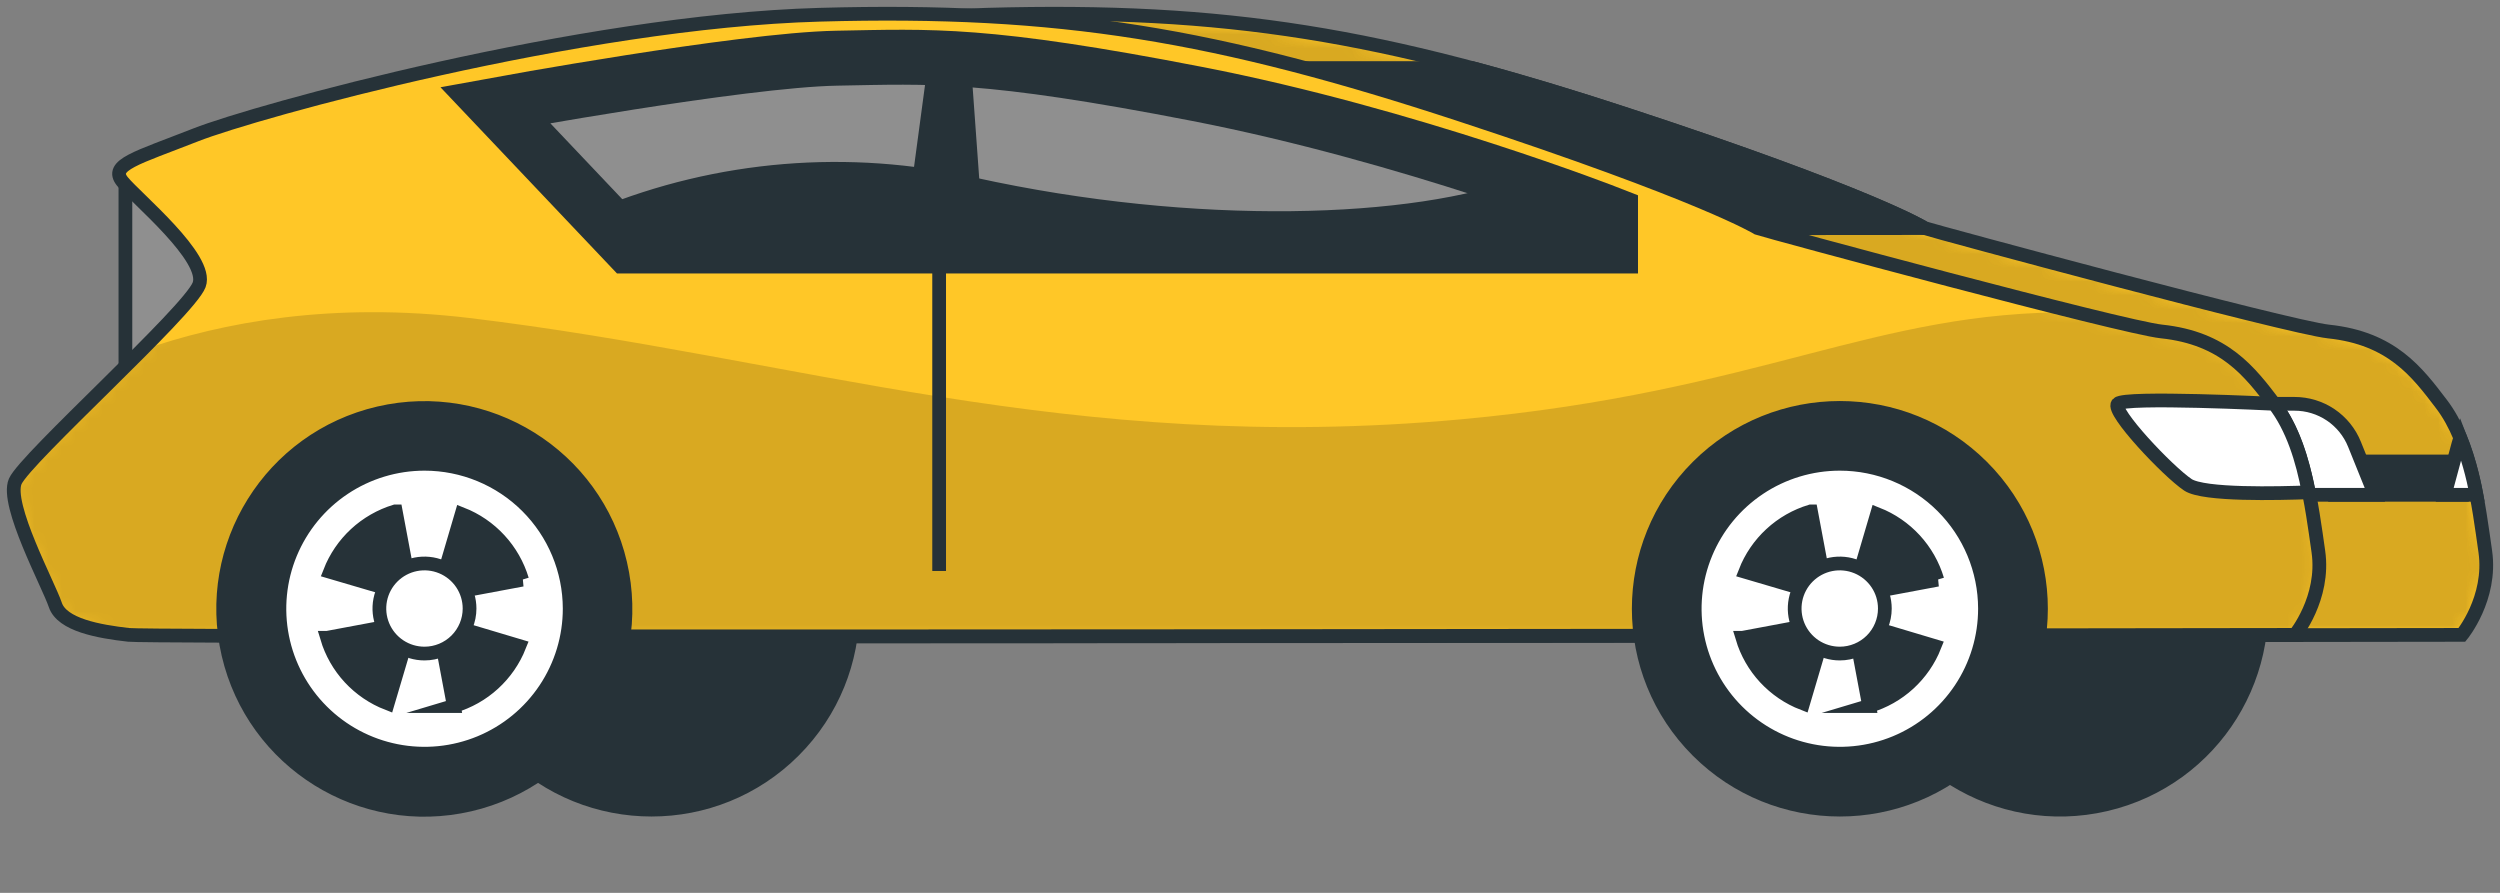
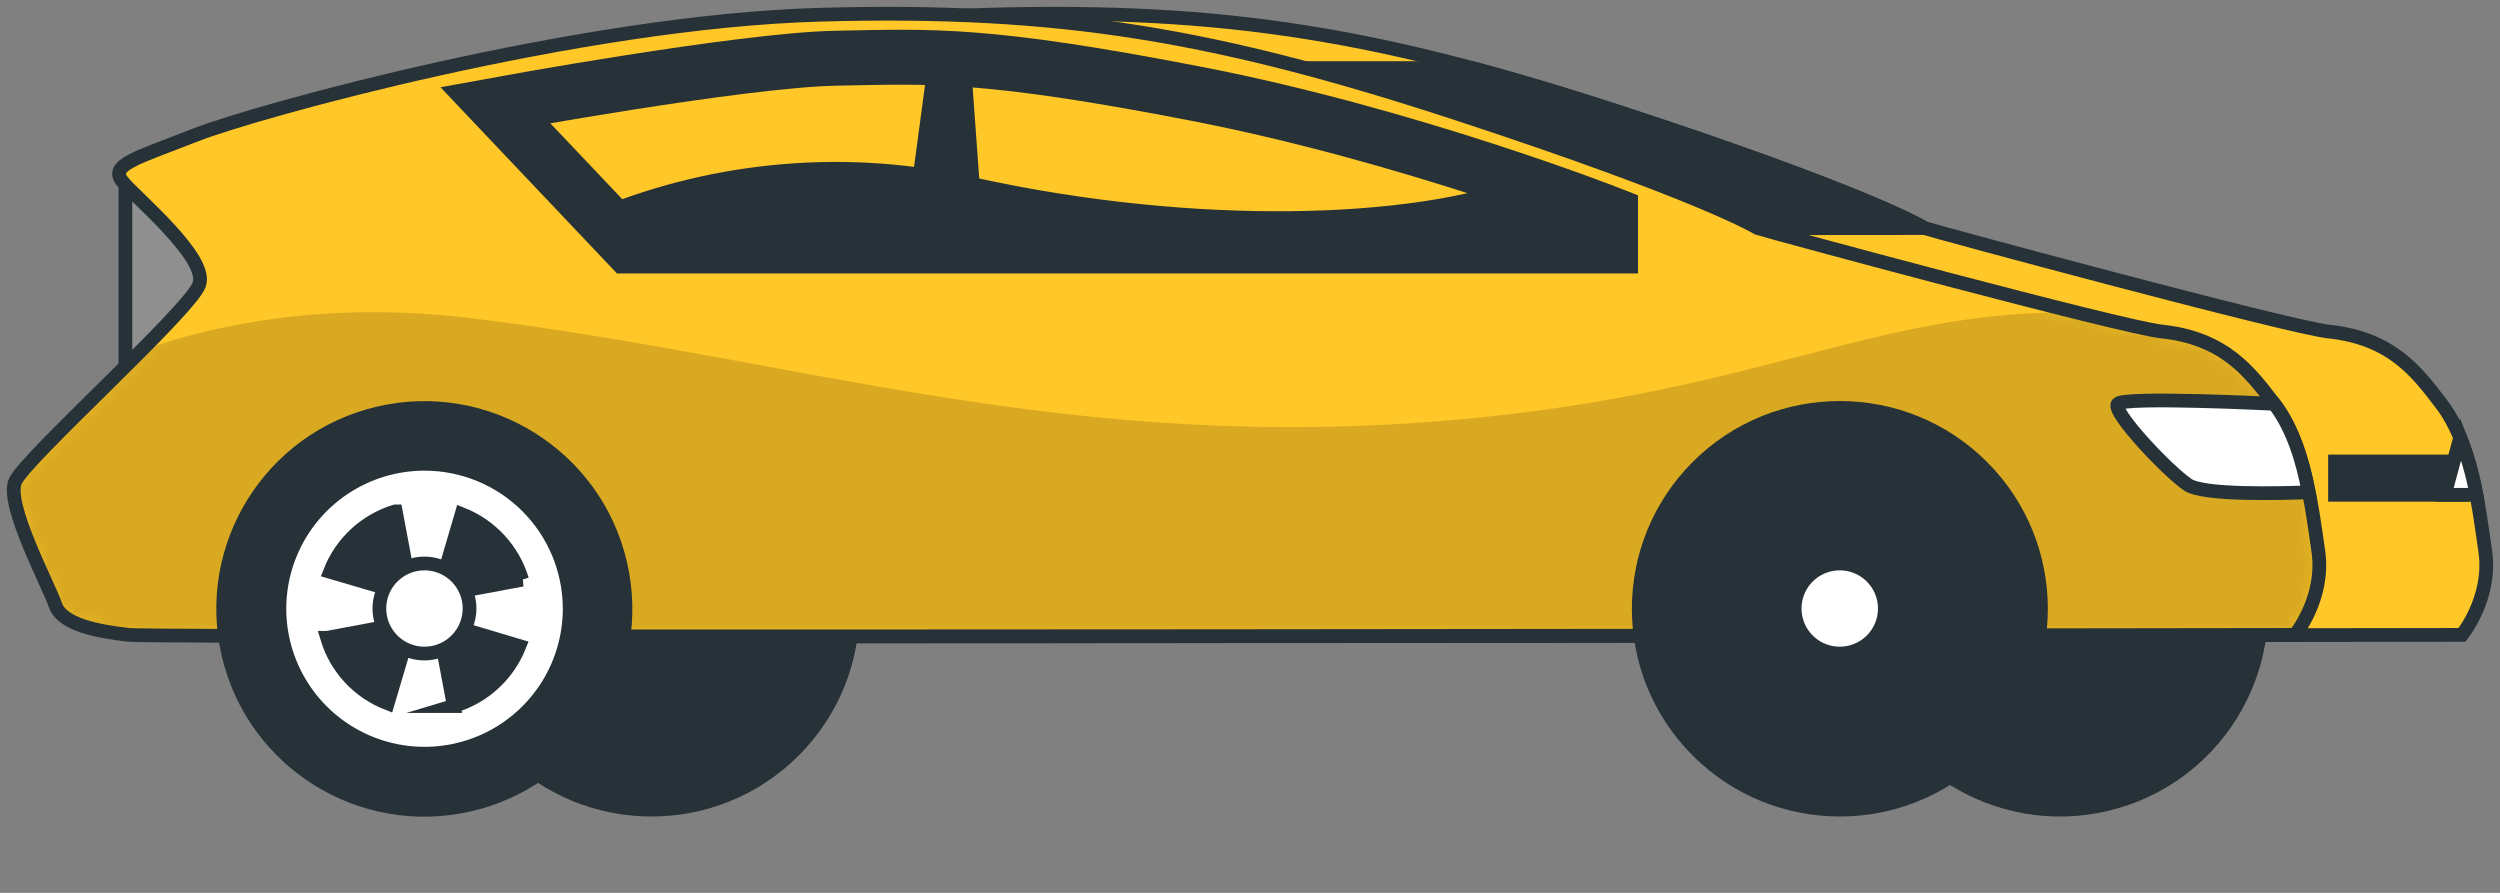
<svg xmlns="http://www.w3.org/2000/svg" width="182" height="65" viewBox="0 0 182 65" fill="none">
  <rect x="0" y="0" width="182" height="65" fill="#808080" stroke="none" />
  <path d="M153.303 58.559C161.178 56.724 166.072 48.86 164.236 40.995C162.399 33.129 154.526 28.24 146.651 30.075C138.776 31.91 133.881 39.773 135.718 47.639C137.555 55.504 145.428 60.393 153.303 58.559Z" fill="#263238" stroke="#263238" stroke-miterlimit="10" />
  <path d="M57.784 54.659C63.502 48.948 63.502 39.689 57.784 33.978C52.066 28.267 42.796 28.267 37.078 33.978C31.36 39.689 31.36 48.948 37.078 54.659C42.796 60.37 52.066 60.37 57.784 54.659Z" fill="#263238" stroke="#263238" stroke-miterlimit="10" />
  <path d="M140.101 16.604C140.101 16.604 136.216 14.178 118.477 8.352C100.739 2.527 89.314 0.581 71.822 1.073C54.33 1.565 30.753 8.112 26.381 9.817C22.009 11.522 20.061 12.003 21.035 13.211C22.009 14.418 27.349 18.796 26.622 20.736C25.894 22.676 13.999 33.371 13.255 35.048C12.511 36.726 15.69 42.574 16.171 44.033C16.653 45.492 19.334 45.973 21.517 46.219C23.7 46.465 179.227 46.219 179.227 46.219C179.227 46.219 181.416 43.552 180.929 40.153C180.442 36.753 179.922 32.272 177.728 29.403C175.955 27.075 174.123 24.621 169.521 24.135C166.605 23.823 140.834 16.85 140.101 16.604Z" fill="#FFC727" />
  <mask id="mask0_940_1558" style="mask-type:luminance" maskUnits="userSpaceOnUse" x="13" y="1" width="168" height="46">
    <path d="M140.101 16.604C140.101 16.604 136.216 14.178 118.477 8.352C100.739 2.527 89.314 0.581 71.822 1.073C54.33 1.565 30.753 8.112 26.381 9.817C22.009 11.522 20.061 12.003 21.035 13.211C22.009 14.418 27.349 18.796 26.622 20.736C25.894 22.676 13.999 33.371 13.255 35.048C12.511 36.726 15.69 42.574 16.171 44.033C16.653 45.492 19.334 45.973 21.517 46.219C23.7 46.465 179.227 46.219 179.227 46.219C179.227 46.219 181.416 43.552 180.929 40.153C180.442 36.753 179.922 32.272 177.728 29.403C175.955 27.075 174.123 24.621 169.521 24.135C166.605 23.823 140.834 16.85 140.101 16.604Z" fill="white" />
  </mask>
  <g mask="url(#mask0_940_1558)">
    <path d="M140.101 16.604C140.101 16.604 136.216 14.178 118.477 8.352C100.739 2.527 89.314 0.581 71.822 1.073C54.33 1.565 30.753 8.112 26.381 9.817C22.009 11.522 20.061 12.003 21.035 13.211C22.009 14.418 27.349 18.796 26.622 20.736C25.894 22.676 13.999 33.371 13.255 35.048C12.511 36.726 15.69 42.574 16.171 44.033C16.653 45.492 19.334 45.973 21.517 46.219C23.7 46.465 179.227 46.219 179.227 46.219C179.227 46.219 181.416 43.552 180.929 40.153C180.442 36.753 179.922 32.272 177.728 29.403C175.955 27.075 174.123 24.621 169.521 24.135C166.605 23.823 140.834 16.85 140.101 16.604Z" fill="#FFC727" />
    <mask id="mask1_940_1558" style="mask-type:luminance" maskUnits="userSpaceOnUse" x="13" y="1" width="168" height="46">
-       <path d="M140.101 16.604C140.101 16.604 136.216 14.178 118.477 8.352C100.739 2.527 89.314 0.581 71.822 1.073C54.33 1.565 30.753 8.112 26.381 9.817C22.009 11.522 20.061 12.003 21.035 13.211C22.009 14.418 27.349 18.796 26.622 20.736C25.894 22.676 13.999 33.371 13.255 35.048C12.511 36.726 15.69 42.574 16.171 44.033C16.653 45.492 19.334 45.973 21.517 46.219C23.7 46.465 179.227 46.219 179.227 46.219C179.227 46.219 181.416 43.552 180.929 40.153C180.442 36.753 179.922 32.272 177.728 29.403C175.955 27.075 174.123 24.621 169.521 24.135C166.605 23.823 140.834 16.85 140.101 16.604Z" fill="white" />
-     </mask>
+       </mask>
    <g mask="url(#mask1_940_1558)">
      <path opacity="0.15" d="M140.101 16.604C140.101 16.604 136.216 14.178 118.477 8.352C100.739 2.527 89.314 0.581 71.822 1.073C54.33 1.565 30.753 8.112 26.381 9.817C22.009 11.522 20.061 12.003 21.035 13.211C22.009 14.418 27.349 18.796 26.622 20.736C25.894 22.676 13.999 33.371 13.255 35.048C12.511 36.726 15.69 42.574 16.171 44.033C16.653 45.492 19.334 45.973 21.517 46.219C23.7 46.465 179.227 46.219 179.227 46.219C179.227 46.219 181.416 43.552 180.929 40.153C180.442 36.753 179.922 32.272 177.728 29.403C175.955 27.075 174.123 24.621 169.521 24.135C166.605 23.823 140.834 16.85 140.101 16.604Z" fill="black" />
    </g>
  </g>
  <path d="M140.101 16.604C140.101 16.604 136.216 14.178 118.477 8.352C100.739 2.527 89.314 0.581 71.822 1.073C54.33 1.565 30.753 8.112 26.381 9.817C22.009 11.522 20.061 12.003 21.035 13.211C22.009 14.418 27.349 18.796 26.622 20.736C25.894 22.676 13.999 33.371 13.255 35.048C12.511 36.726 15.69 42.574 16.171 44.033C16.653 45.492 19.334 45.973 21.517 46.219C23.7 46.465 179.227 46.219 179.227 46.219C179.227 46.219 181.416 43.552 180.929 40.153C180.442 36.753 179.922 32.272 177.728 29.403C175.955 27.075 174.123 24.621 169.521 24.135C166.605 23.823 140.834 16.85 140.101 16.604Z" stroke="#263238" stroke-miterlimit="10" />
  <path d="M179.227 33.595H169.991V36.021H179.227V33.595Z" fill="#263238" stroke="#263238" stroke-miterlimit="10" />
-   <path d="M165.56 29.398H167.031C167.973 29.396 168.893 29.676 169.674 30.202C170.454 30.728 171.058 31.476 171.409 32.349L172.891 36.021H168.076L165.56 29.398Z" fill="white" stroke="#263238" stroke-miterlimit="10" />
  <path d="M179.113 31.879C179.058 32.032 179.009 32.185 178.965 32.349L177.975 36.021H180.284C180.028 34.606 179.636 33.219 179.113 31.879Z" fill="white" stroke="#263238" stroke-miterlimit="10" />
  <path d="M140.101 16.604C140.101 16.604 136.216 14.178 118.478 8.352C114.423 7.024 110.708 5.899 107.168 4.953H94.66L91.99 5.685L127.954 16.615L140.101 16.604Z" fill="#263238" stroke="#263238" stroke-miterlimit="10" />
  <path d="M9.13 12.713V29.108C9.13 29.108 19.121 20.91 17.884 18.577C16.648 16.243 9.13 12.713 9.13 12.713Z" fill="#8F8F8F" stroke="#263238" stroke-miterlimit="10" />
  <path d="M127.954 16.604C127.954 16.604 124.064 14.178 106.325 8.352C88.587 2.527 77.168 0.581 59.67 1.073C42.172 1.565 18.601 8.112 14.256 9.817C9.912 11.522 7.937 12.003 8.911 13.211C9.885 14.418 15.23 18.796 14.497 20.736C13.764 22.676 1.836 33.371 1.108 35.048C0.381 36.726 3.538 42.574 4.025 44.033C4.512 45.492 7.182 45.973 9.37 46.219C11.559 46.465 167.075 46.219 167.075 46.219C167.075 46.219 169.264 43.552 168.777 40.153C168.29 36.753 167.748 32.278 165.56 29.398C163.787 27.07 161.949 24.616 157.353 24.13C154.458 23.823 128.682 16.85 127.954 16.604Z" fill="#FFC727" />
  <mask id="mask2_940_1558" style="mask-type:luminance" maskUnits="userSpaceOnUse" x="1" y="1" width="168" height="46">
    <path d="M127.954 16.604C127.954 16.604 124.064 14.178 106.325 8.352C88.587 2.527 77.168 0.581 59.67 1.073C42.172 1.565 18.601 8.112 14.256 9.817C9.912 11.522 7.937 12.003 8.911 13.211C9.885 14.418 15.23 18.796 14.497 20.736C13.764 22.676 1.836 33.371 1.108 35.048C0.381 36.726 3.538 42.574 4.025 44.033C4.512 45.492 7.182 45.973 9.37 46.219C11.559 46.465 167.075 46.219 167.075 46.219C167.075 46.219 169.264 43.552 168.777 40.153C168.29 36.753 167.748 32.278 165.56 29.398C163.787 27.07 161.949 24.616 157.353 24.13C154.458 23.823 128.682 16.85 127.954 16.604Z" fill="white" />
  </mask>
  <g mask="url(#mask2_940_1558)">
    <path opacity="0.15" d="M165.559 29.397C163.787 27.069 161.948 24.616 157.352 24.129C156.586 24.047 154.217 23.501 151.137 22.736C136.451 22.588 128.271 28.517 106.33 30.529C77.758 33.141 57.99 26.009 34.178 23.151C24.247 21.965 16.231 23.424 10.251 25.523C6.503 29.304 1.562 33.977 1.103 35.048C0.375 36.748 3.532 42.573 4.019 44.032C4.506 45.492 7.176 45.972 9.364 46.218C11.553 46.464 167.07 46.218 167.07 46.218C167.07 46.218 169.258 43.551 168.771 40.152C168.284 36.753 167.748 32.277 165.559 29.397Z" fill="black" />
  </g>
  <path d="M127.954 16.604C127.954 16.604 124.064 14.178 106.325 8.352C88.587 2.527 77.168 0.581 59.67 1.073C42.172 1.565 18.601 8.112 14.256 9.817C9.912 11.522 7.937 12.003 8.911 13.211C9.885 14.418 15.23 18.796 14.497 20.736C13.764 22.676 1.836 33.371 1.108 35.048C0.381 36.726 3.538 42.574 4.025 44.033C4.512 45.492 7.182 45.973 9.37 46.219C11.559 46.465 167.075 46.219 167.075 46.219C167.075 46.219 169.264 43.552 168.777 40.153C168.29 36.753 167.748 32.278 165.56 29.398C163.787 27.07 161.949 24.616 157.353 24.13C154.458 23.823 128.682 16.85 127.954 16.604Z" stroke="#263238" stroke-miterlimit="10" />
-   <path d="M36.055 7.653L45.778 17.91H117.246V15.582C117.246 15.582 102.599 9.839 87.153 6.838C71.707 3.838 67.85 4.106 60.89 4.237C53.93 4.368 36.055 7.653 36.055 7.653Z" fill="#8F8F8F" />
  <mask id="mask3_940_1558" style="mask-type:luminance" maskUnits="userSpaceOnUse" x="36" y="4" width="82" height="14">
    <path d="M36.055 7.653L45.778 17.91H117.246V15.582C117.246 15.582 102.599 9.839 87.153 6.838C71.707 3.838 67.85 4.106 60.89 4.237C53.93 4.368 36.055 7.653 36.055 7.653Z" fill="white" />
  </mask>
  <g mask="url(#mask3_940_1558)">
    <path d="M70.902 13.423C61.805 11.349 52.288 12.133 43.654 15.669L45.777 17.91H117.246V15.582C117.246 15.582 114.877 14.653 111.036 13.347C102.998 16.429 87.054 16.976 70.902 13.423Z" fill="#263238" stroke="#263238" stroke-miterlimit="10" />
  </g>
  <path d="M36.055 7.653L45.778 17.91H117.246V15.582C117.246 15.582 102.599 9.839 87.153 6.838C71.707 3.838 67.85 4.106 60.89 4.237C53.93 4.368 36.055 7.653 36.055 7.653Z" stroke="#263238" stroke-width="4" stroke-miterlimit="10" />
-   <path d="M68.37 19.276V41.568" stroke="#263238" stroke-miterlimit="10" />
  <path d="M34.202 58.574C42.079 56.747 46.982 48.889 45.153 41.021C43.325 33.154 35.457 28.257 27.58 30.083C19.703 31.91 14.8 39.768 16.628 47.635C18.457 55.503 26.325 60.4 34.202 58.574Z" fill="#263238" stroke="#263238" stroke-miterlimit="10" />
  <path d="M30.906 33.764C28.816 33.764 26.773 34.383 25.035 35.543C23.297 36.703 21.943 38.353 21.143 40.282C20.344 42.211 20.136 44.334 20.545 46.381C20.954 48.429 21.962 50.309 23.441 51.784C24.92 53.259 26.805 54.263 28.855 54.668C30.906 55.074 33.031 54.862 34.961 54.061C36.891 53.26 38.54 51.905 39.699 50.167C40.858 48.43 41.475 46.388 41.472 44.3C41.466 41.505 40.35 38.825 38.37 36.85C36.389 34.875 33.705 33.765 30.906 33.764ZM38.019 42.202L31.864 43.355L33.609 37.425C34.656 37.837 35.596 38.481 36.358 39.309C37.12 40.136 37.684 41.125 38.008 42.202H38.019ZM31.453 43.786V44.846H30.397V43.786H31.453ZM28.811 37.228L29.965 43.376L24.023 41.628C24.431 40.584 25.07 39.645 25.892 38.883C26.715 38.122 27.7 37.556 28.772 37.228H28.811ZM23.826 46.431L29.982 45.278L28.225 51.208C27.173 50.8 26.229 50.158 25.463 49.331C24.698 48.503 24.132 47.511 23.81 46.431H23.826ZM33.04 51.404L31.886 45.262L37.811 47.032C37.397 48.075 36.75 49.011 35.921 49.768C35.092 50.526 34.101 51.085 33.024 51.404H33.04Z" fill="white" stroke="#263238" stroke-miterlimit="10" />
  <path d="M34.184 44.3C34.184 43.652 33.991 43.018 33.631 42.479C33.27 41.94 32.757 41.519 32.157 41.271C31.558 41.023 30.897 40.958 30.261 41.084C29.624 41.211 29.039 41.523 28.58 41.982C28.121 42.44 27.808 43.025 27.681 43.661C27.555 44.297 27.62 44.956 27.868 45.555C28.116 46.154 28.537 46.666 29.077 47.027C29.617 47.387 30.252 47.579 30.901 47.579C31.772 47.579 32.607 47.234 33.222 46.619C33.838 46.004 34.184 45.17 34.184 44.3Z" fill="white" stroke="#263238" stroke-miterlimit="10" />
  <path d="M144.295 54.659C150.013 48.948 150.013 39.689 144.295 33.978C138.577 28.267 129.307 28.267 123.589 33.978C117.871 39.689 117.871 48.948 123.589 54.659C129.307 60.37 138.577 60.37 144.295 54.659Z" fill="#263238" stroke="#263238" stroke-miterlimit="10" />
-   <path d="M133.94 33.764C131.85 33.764 129.807 34.383 128.069 35.543C126.331 36.703 124.977 38.353 124.178 40.282C123.378 42.211 123.17 44.334 123.579 46.381C123.988 48.429 124.996 50.309 126.475 51.784C127.955 53.259 129.839 54.263 131.889 54.668C133.94 55.074 136.065 54.862 137.995 54.061C139.925 53.26 141.574 51.905 142.733 50.167C143.892 48.43 144.509 46.388 144.506 44.3C144.5 41.505 143.385 38.825 141.404 36.85C139.423 34.875 136.739 33.765 133.94 33.764ZM141.053 42.202L134.903 43.355L136.649 37.425C137.694 37.838 138.633 38.482 139.393 39.309C140.153 40.137 140.715 41.126 141.037 42.202H141.053ZM134.488 43.786V44.846H133.426V43.786H134.488ZM131.839 37.228L132.994 43.376L127.057 41.628C127.466 40.581 128.107 39.642 128.933 38.88C129.758 38.117 130.747 37.553 131.823 37.228H131.839ZM126.86 46.431L133.016 45.278L131.265 51.208C130.212 50.801 129.267 50.159 128.5 49.331C127.734 48.503 127.167 47.511 126.844 46.431H126.86ZM136.074 51.404L134.92 45.262L140.84 47.032C140.427 48.075 139.781 49.011 138.953 49.768C138.124 50.526 137.135 51.085 136.058 51.404H136.074Z" fill="white" stroke="#263238" stroke-miterlimit="10" />
  <path d="M137.217 44.3C137.217 43.652 137.025 43.018 136.664 42.479C136.303 41.94 135.79 41.519 135.191 41.271C134.591 41.023 133.931 40.958 133.294 41.084C132.657 41.211 132.072 41.523 131.613 41.982C131.154 42.44 130.841 43.025 130.714 43.661C130.588 44.297 130.653 44.956 130.901 45.555C131.15 46.154 131.571 46.666 132.11 47.027C132.65 47.387 133.285 47.579 133.934 47.579C134.805 47.579 135.64 47.234 136.256 46.619C136.871 46.004 137.217 45.17 137.217 44.3Z" fill="white" stroke="#263238" stroke-miterlimit="10" />
  <path d="M165.56 29.397C165.56 29.397 154.66 28.851 154.173 29.397C153.686 29.944 157.817 34.316 159.278 35.294C160.433 36.064 165.872 35.917 168.071 35.84C167.628 33.49 166.911 31.146 165.56 29.397Z" fill="white" stroke="#263238" stroke-miterlimit="10" />
  <path d="M70.159 4.308C69.442 4.259 68.769 4.226 68.112 4.204L66.279 17.866H71.138L70.159 4.308Z" fill="#263238" stroke="#263238" stroke-miterlimit="10" />
</svg>